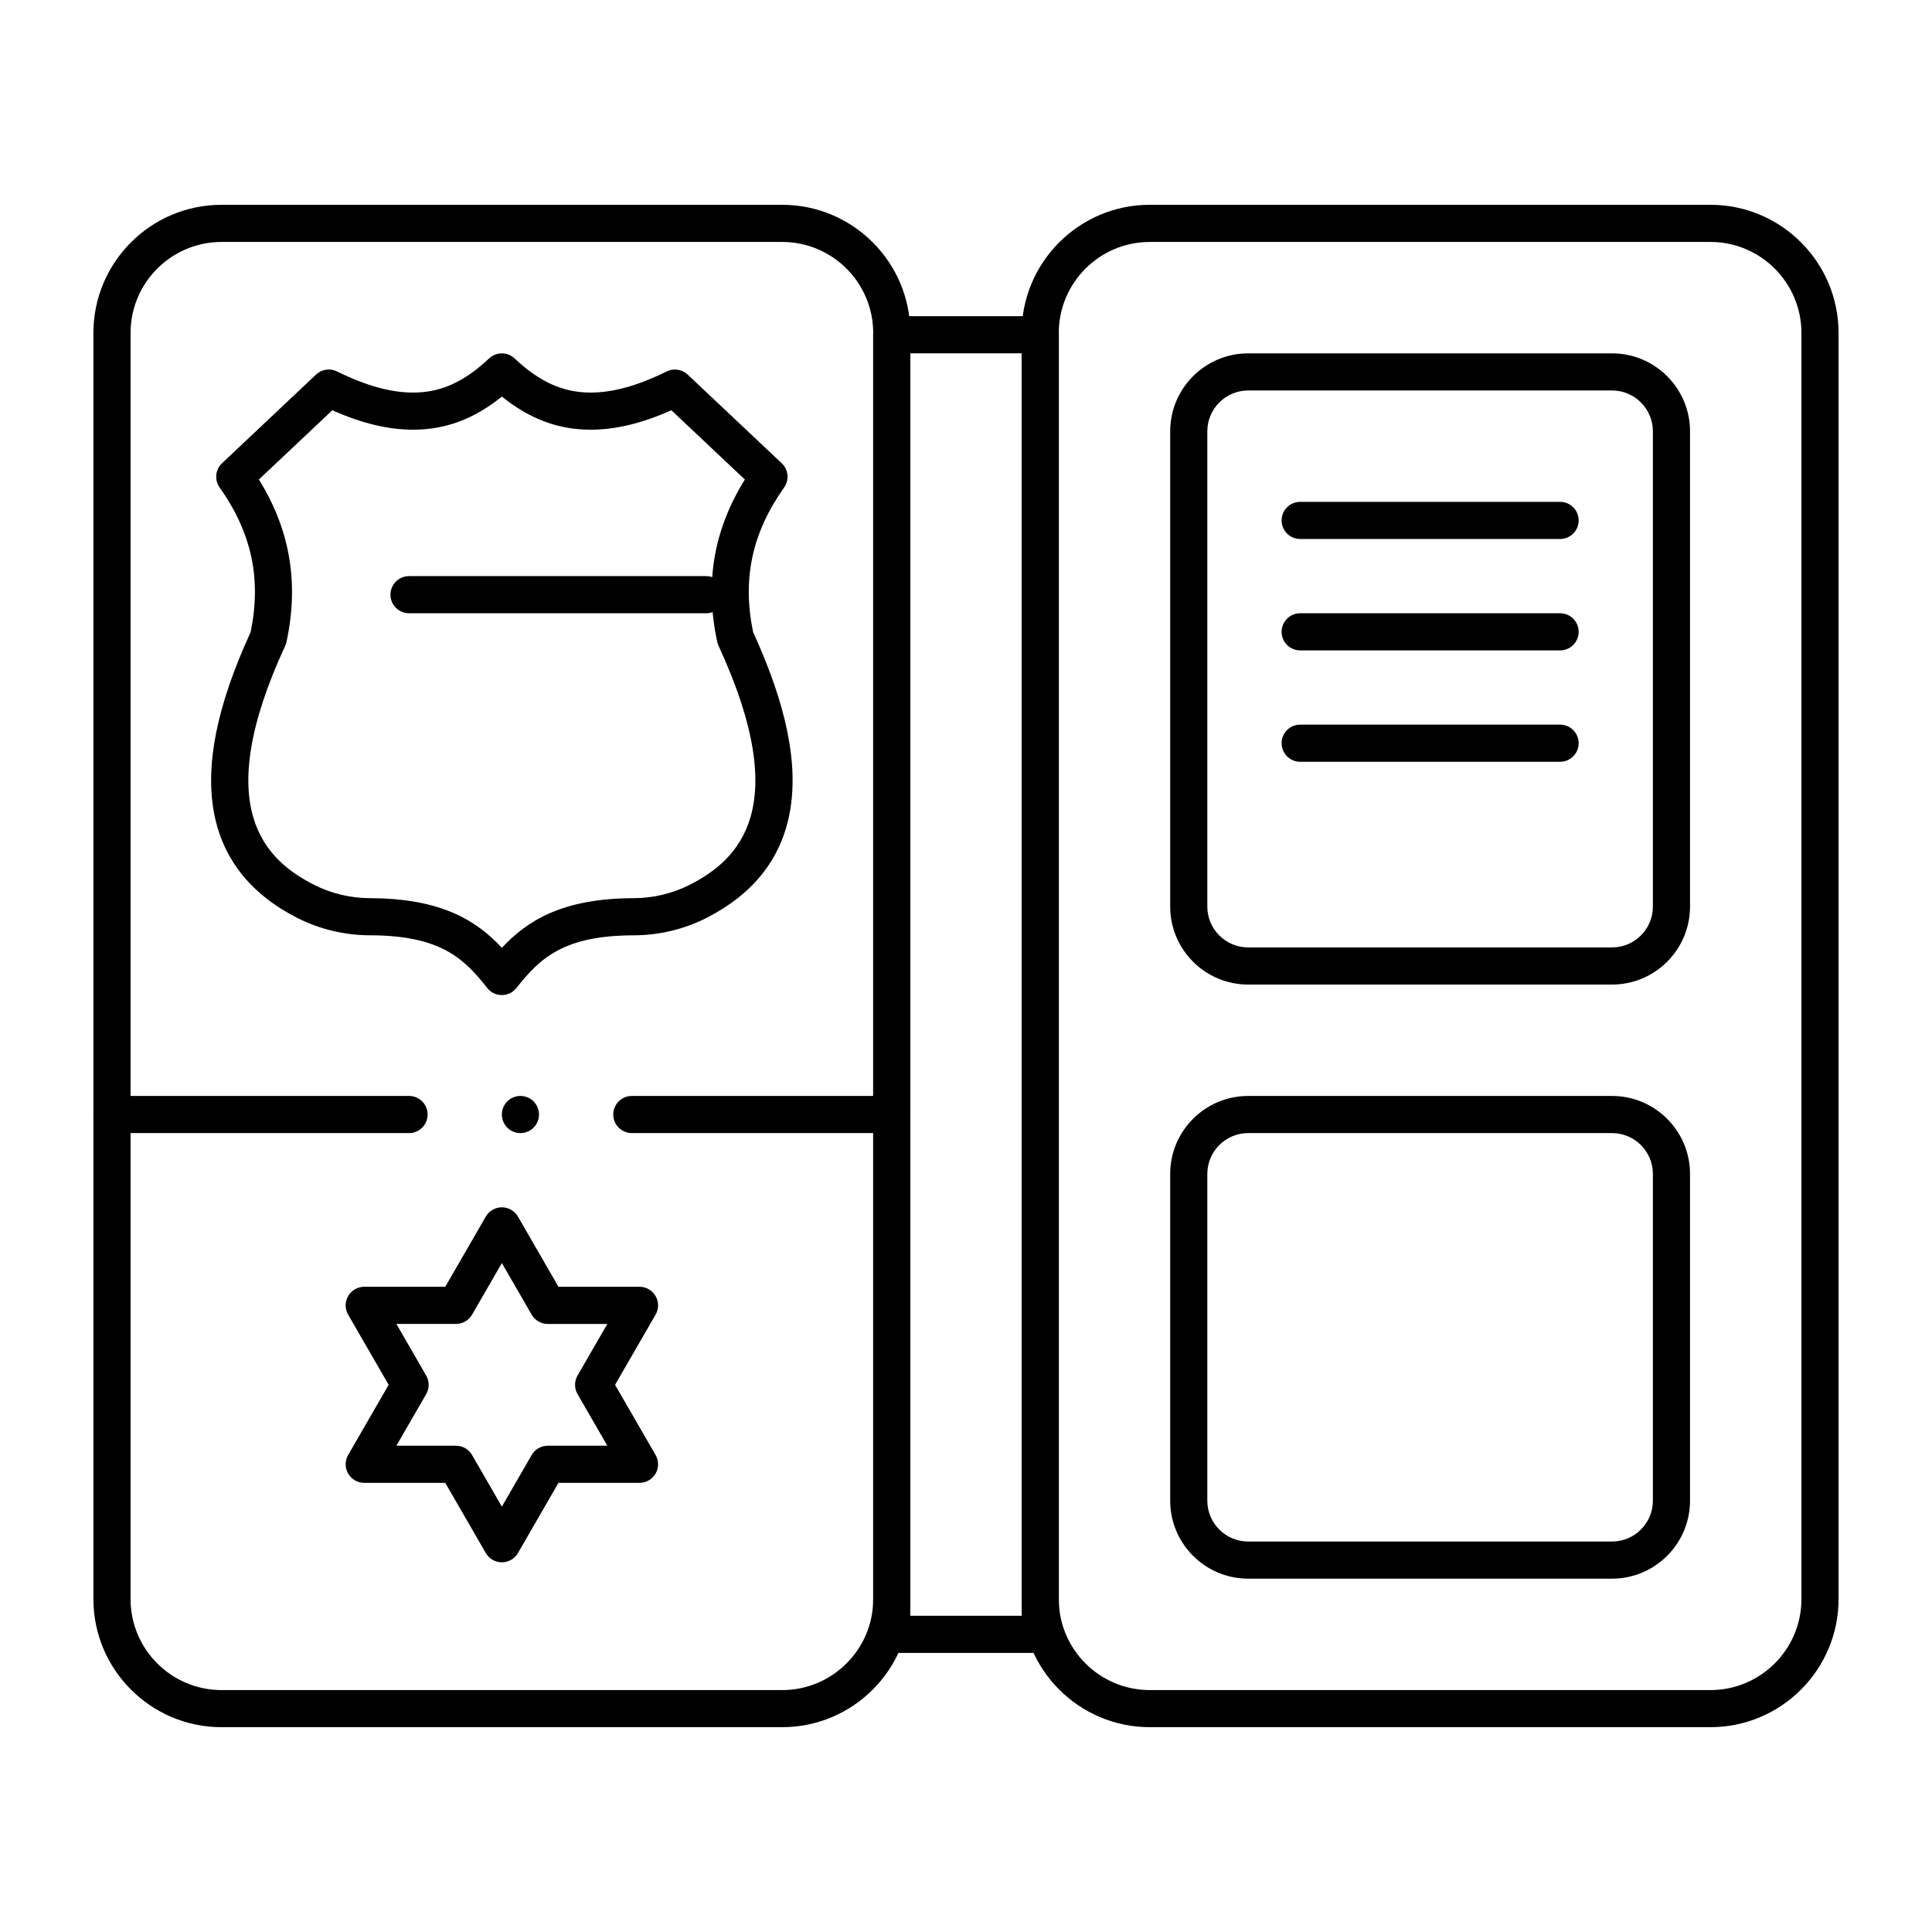
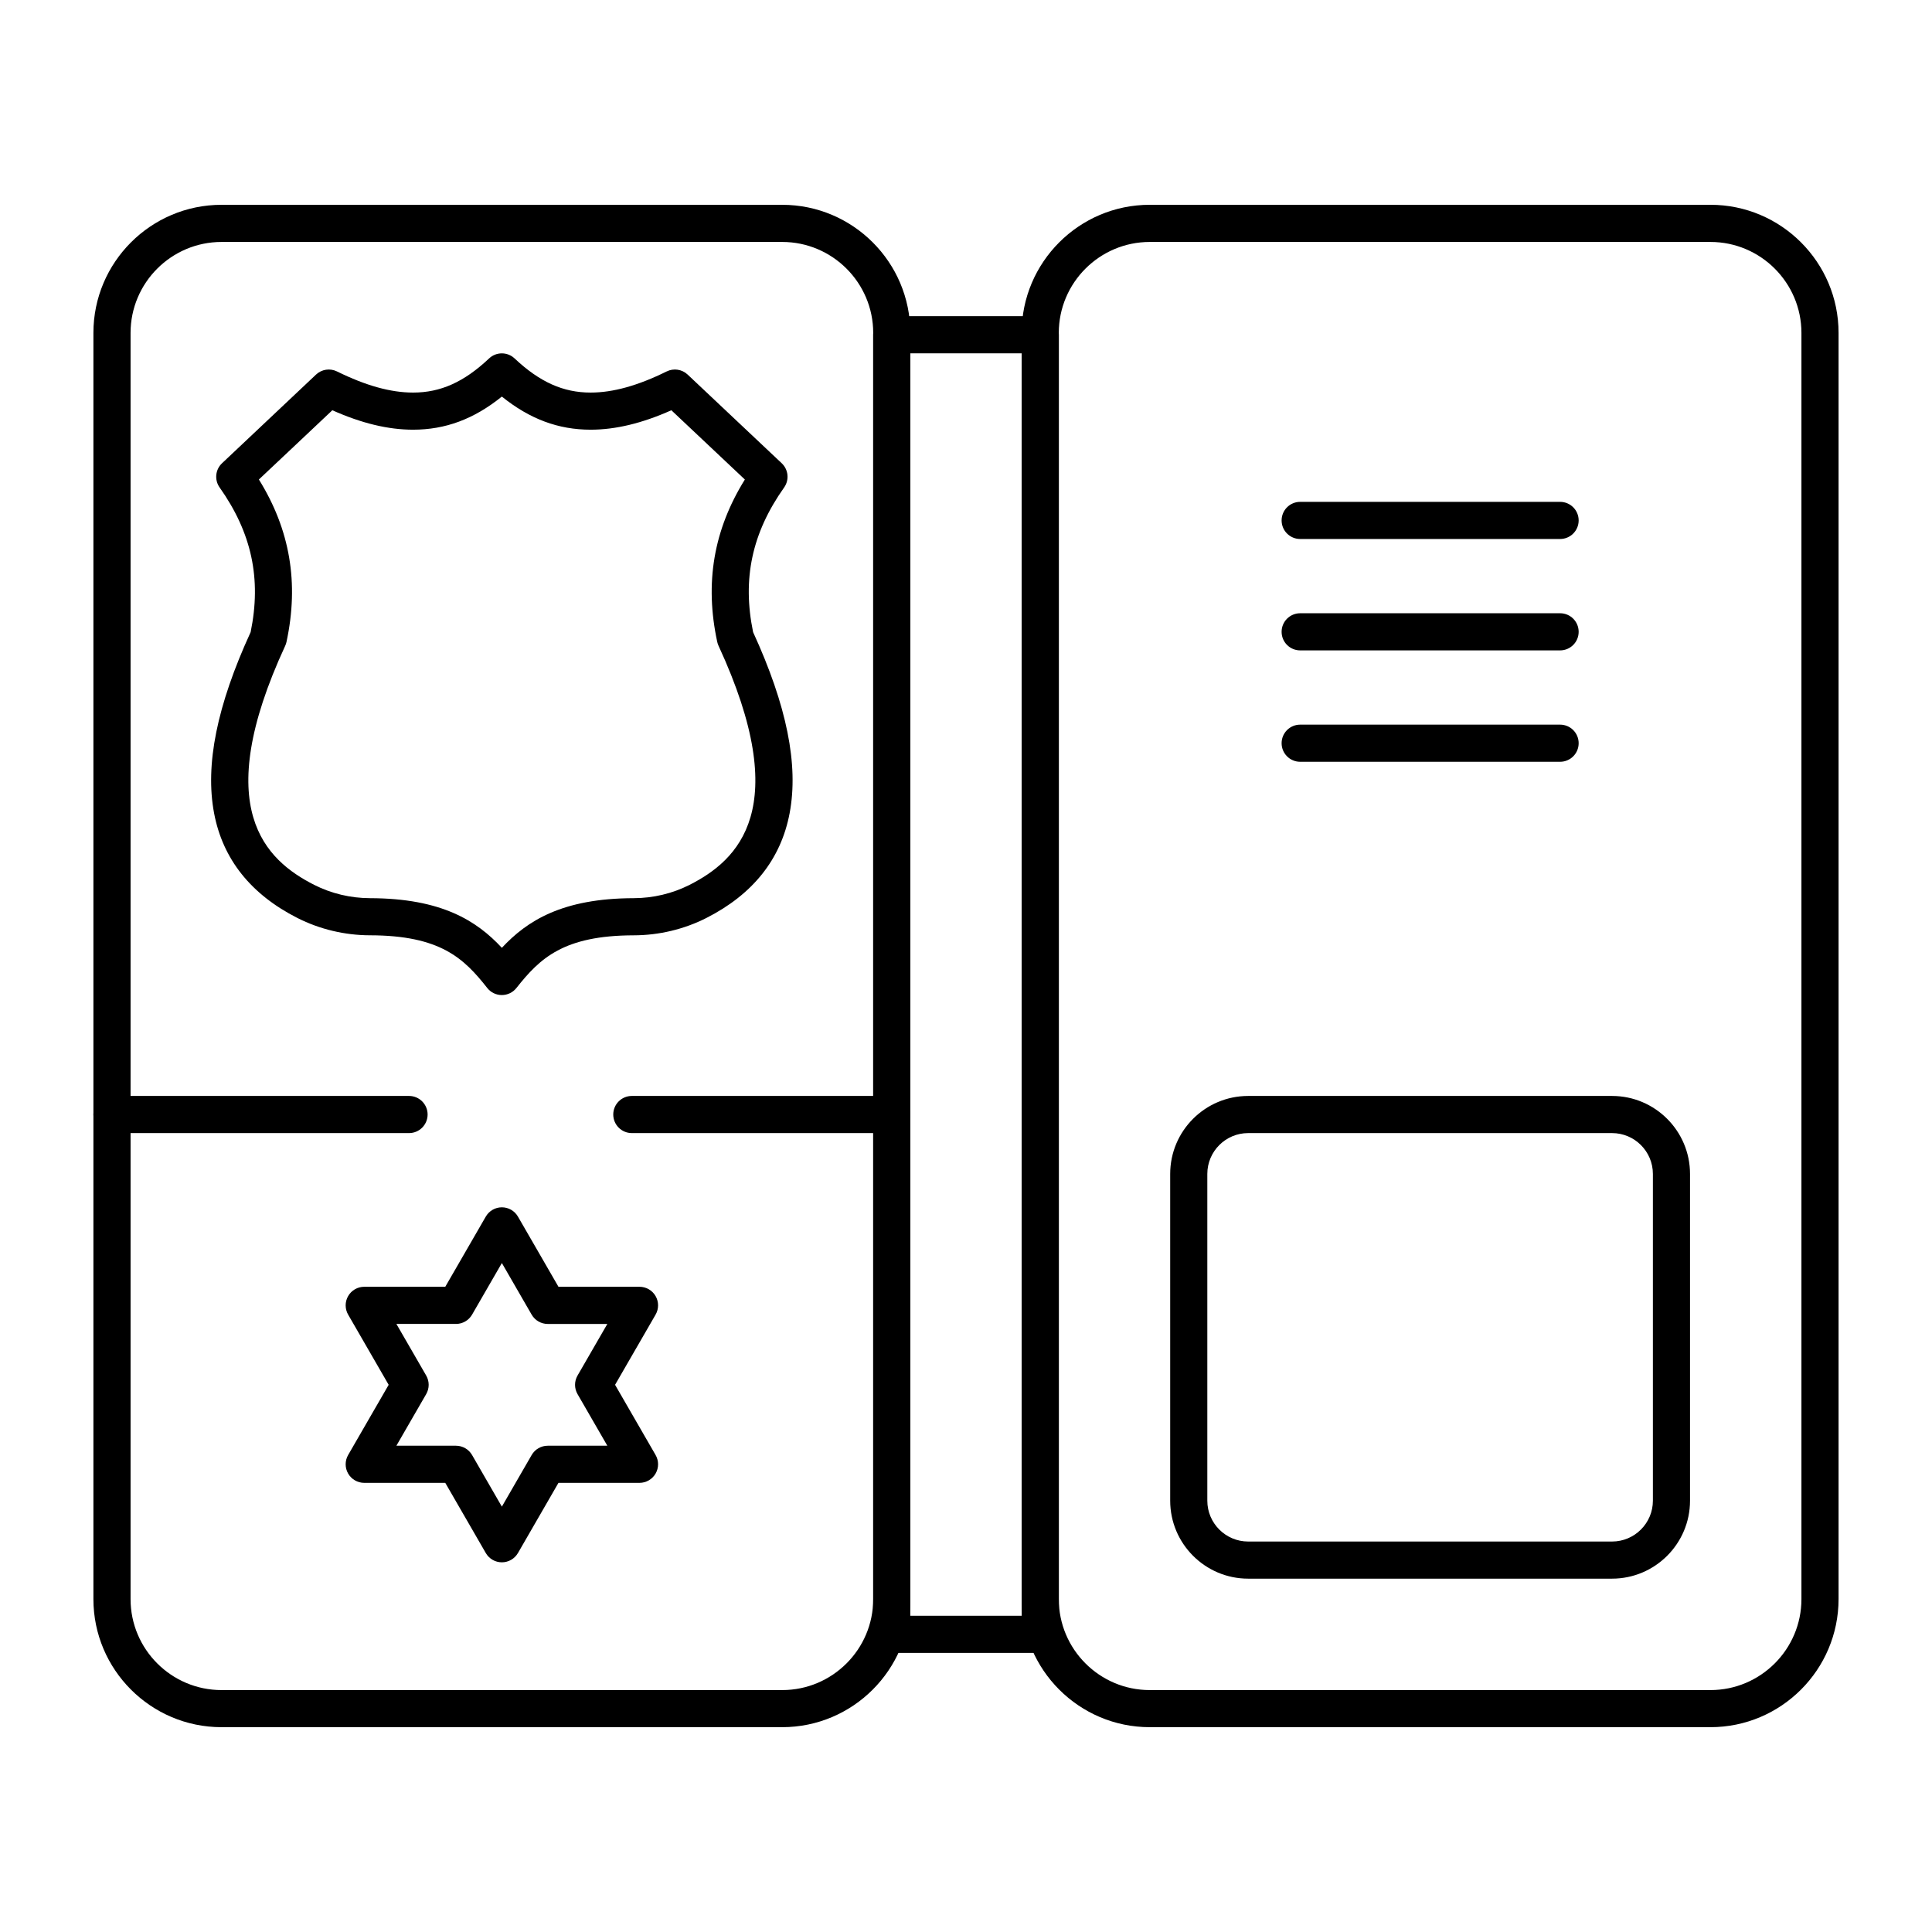
<svg xmlns="http://www.w3.org/2000/svg" fill="#000000" width="800px" height="800px" version="1.1" viewBox="144 144 512 512">
  <g>
    <path d="m277 558.03c-1.758 0-3.383-0.938-4.262-2.461l-10.738-18.598h-21.477c-1.758 0-3.383-0.938-4.262-2.461-0.879-1.523-0.879-3.398 0-4.922l10.738-18.598-10.738-18.598c-0.879-1.523-0.879-3.398 0-4.922 0.879-1.523 2.504-2.461 4.262-2.461h21.477l10.738-18.598c0.879-1.523 2.504-2.461 4.262-2.461s3.383 0.938 4.262 2.461l10.738 18.598h21.477c1.758 0 3.383 0.938 4.262 2.461 0.879 1.523 0.879 3.398 0 4.922l-10.738 18.598 10.738 18.598c0.879 1.523 0.879 3.398 0 4.922-0.879 1.523-2.504 2.461-4.262 2.461h-21.477l-10.738 18.598c-0.883 1.523-2.508 2.461-4.262 2.461zm-27.953-30.898h15.793c1.758 0 3.383 0.938 4.262 2.461l7.898 13.68 7.898-13.68c0.879-1.523 2.504-2.461 4.262-2.461h15.793l-7.898-13.676c-0.879-1.523-0.879-3.398 0-4.922l7.898-13.676h-15.793c-1.758 0-3.383-0.938-4.262-2.461l-7.898-13.68-7.898 13.676c-0.879 1.523-2.504 2.461-4.262 2.461h-15.793l7.898 13.676c0.879 1.523 0.879 3.398 0 4.922z" />
    <path d="m276.99 407.7h-0.004c-1.508 0-2.93-0.691-3.859-1.875-6.215-7.891-12.449-13.926-31.082-13.961-6.688-0.012-13.336-1.602-19.23-4.59-12.355-6.269-19.785-15.613-22.082-27.777-2.418-12.812 0.75-28.512 9.688-47.977 2.902-14.129 0.285-26.324-8.219-38.336-1.414-2-1.145-4.738 0.637-6.418 4.148-3.918 8.305-7.832 12.457-11.75 4.152-3.914 8.305-7.832 12.453-11.746 1.492-1.41 3.707-1.746 5.555-0.836 7.644 3.769 14.242 5.602 20.168 5.602 7.289 0 13.5-2.789 20.145-9.051 1.895-1.785 4.848-1.785 6.746-0.004 6.656 6.262 12.875 9.055 20.164 9.055 5.926 0 12.516-1.832 20.152-5.602 1.84-0.91 4.055-0.578 5.551 0.828 4.164 3.922 8.32 7.84 12.477 11.762 4.148 3.914 8.297 7.824 12.453 11.738 1.785 1.684 2.059 4.422 0.641 6.426-8.52 12.035-11.137 24.23-8.219 38.336 8.93 19.469 12.098 35.168 9.68 47.977-2.293 12.164-9.719 21.508-22.07 27.777-5.898 2.992-12.551 4.582-19.238 4.594-18.617 0.035-24.867 6.078-31.105 13.969-0.93 1.172-2.352 1.859-3.856 1.859zm-64.383-136.63c8.273 13.32 10.664 27.438 7.32 43.035-0.078 0.355-0.191 0.703-0.344 1.035-19.973 43.164-5.184 56.832 7.68 63.359 4.527 2.297 9.645 3.516 14.801 3.527 19 0.039 28.297 6.023 34.934 13.156 6.648-7.129 15.957-13.117 34.941-13.156 5.156-0.012 10.273-1.23 14.801-3.527 12.855-6.523 27.633-20.188 7.68-63.359-0.152-0.328-0.266-0.672-0.344-1.027-3.363-15.578-0.969-29.695 7.32-43.035-3.148-2.965-6.293-5.93-9.438-8.895-3.344-3.152-6.691-6.309-10.039-9.461-7.766 3.465-14.793 5.152-21.391 5.152-8.551 0-16.117-2.809-23.531-8.777-7.402 5.973-14.969 8.777-23.523 8.777-6.602 0-13.633-1.688-21.402-5.152-3.34 3.152-6.68 6.301-10.02 9.453-3.152 2.957-6.301 5.926-9.445 8.895z" />
    <path d="m351.29 601.72h-148.59c-18.715 0-33.945-15.23-33.945-33.949v-335.55c0-18.715 15.23-33.945 33.949-33.945h148.59c18.719 0 33.949 15.23 33.949 33.949v335.55c-0.004 18.715-15.234 33.945-33.953 33.945zm-148.58-393.6c-13.293 0-24.109 10.816-24.109 24.109v335.55c0 13.293 10.816 24.109 24.109 24.109h148.59c13.293 0 24.109-10.812 24.109-24.109v-335.55c0-13.293-10.816-24.109-24.109-24.109z" />
    <path d="m597.29 601.72h-148.59c-18.719 0-33.949-15.23-33.949-33.949v-335.55c0-18.719 15.23-33.949 33.949-33.949h148.59c18.719 0 33.949 15.23 33.949 33.949v335.55c-0.004 18.719-15.23 33.949-33.949 33.949zm-148.59-393.6c-13.293 0-24.109 10.816-24.109 24.109v335.55c0 13.293 10.812 24.109 24.109 24.109h148.59c13.293 0 24.109-10.812 24.109-24.109v-335.55c0-13.293-10.812-24.109-24.109-24.109z" />
    <path d="m419.68 582.04h-39.359c-2.719 0-4.922-2.203-4.922-4.922v-344.4c0-2.719 2.203-4.922 4.922-4.922h39.359c2.719 0 4.922 2.203 4.922 4.922v344.4c-0.004 2.715-2.207 4.918-4.922 4.918zm-34.441-9.84h29.52v-334.56h-29.52z" />
-     <path d="m571.21 404.92h-96.434c-11.395 0-20.664-9.27-20.664-20.664v-125.95c0-11.395 9.27-20.664 20.664-20.664h96.434c11.395 0 20.664 9.27 20.664 20.664v125.95c0 11.395-9.27 20.664-20.664 20.664zm-96.434-157.44c-5.969 0-10.824 4.856-10.824 10.824v125.95c0 5.969 4.856 10.824 10.824 10.824h96.434c5.969 0 10.824-4.856 10.824-10.824v-125.95c0-5.969-4.856-10.824-10.824-10.824z" />
    <path d="m571.21 562.36h-96.434c-11.395 0-20.664-9.27-20.664-20.664v-86.594c0-11.395 9.27-20.664 20.664-20.664h96.434c11.395 0 20.664 9.27 20.664 20.664v86.594c0 11.395-9.27 20.664-20.664 20.664zm-96.434-118.08c-5.969 0-10.824 4.856-10.824 10.824v86.594c0 5.969 4.856 10.824 10.824 10.824h96.434c5.969 0 10.824-4.856 10.824-10.824v-86.594c0-5.969-4.856-10.824-10.824-10.824z" />
    <path d="m557.44 286.84h-68.879c-2.719 0-4.922-2.203-4.922-4.922s2.203-4.922 4.922-4.922h68.879c2.719 0 4.922 2.203 4.922 4.922s-2.203 4.922-4.922 4.922z" />
    <path d="m557.44 316.36h-68.879c-2.719 0-4.922-2.203-4.922-4.922s2.203-4.922 4.922-4.922h68.879c2.719 0 4.922 2.203 4.922 4.922s-2.203 4.922-4.922 4.922z" />
    <path d="m557.44 345.88h-68.879c-2.719 0-4.922-2.203-4.922-4.922s2.203-4.922 4.922-4.922h68.879c2.719 0 4.922 2.203 4.922 4.922s-2.203 4.922-4.922 4.922z" />
-     <path d="m281.92 444.28c-1.301 0-2.559-0.523-3.484-1.438-0.914-0.926-1.438-2.184-1.438-3.484s0.523-2.559 1.438-3.484c0.926-0.914 2.184-1.438 3.484-1.438s2.566 0.523 3.484 1.438c0.914 0.926 1.438 2.191 1.438 3.484 0 1.289-0.523 2.559-1.438 3.484-0.914 0.918-2.184 1.438-3.484 1.438z" />
    <path d="m252.4 444.28h-78.719c-2.719 0-4.922-2.203-4.922-4.922s2.203-4.922 4.922-4.922h78.719c2.719 0 4.922 2.203 4.922 4.922-0.004 2.723-2.207 4.922-4.922 4.922z" />
    <path d="m380.32 444.28h-68.879c-2.719 0-4.922-2.203-4.922-4.922s2.203-4.922 4.922-4.922h68.879c2.719 0 4.922 2.203 4.922 4.922-0.004 2.723-2.207 4.922-4.922 4.922z" />
-     <path d="m331.12 306.52h-78.719c-2.719 0-4.922-2.203-4.922-4.922s2.203-4.922 4.922-4.922h78.719c2.719 0 4.922 2.203 4.922 4.922s-2.203 4.922-4.922 4.922z" />
  </g>
</svg>